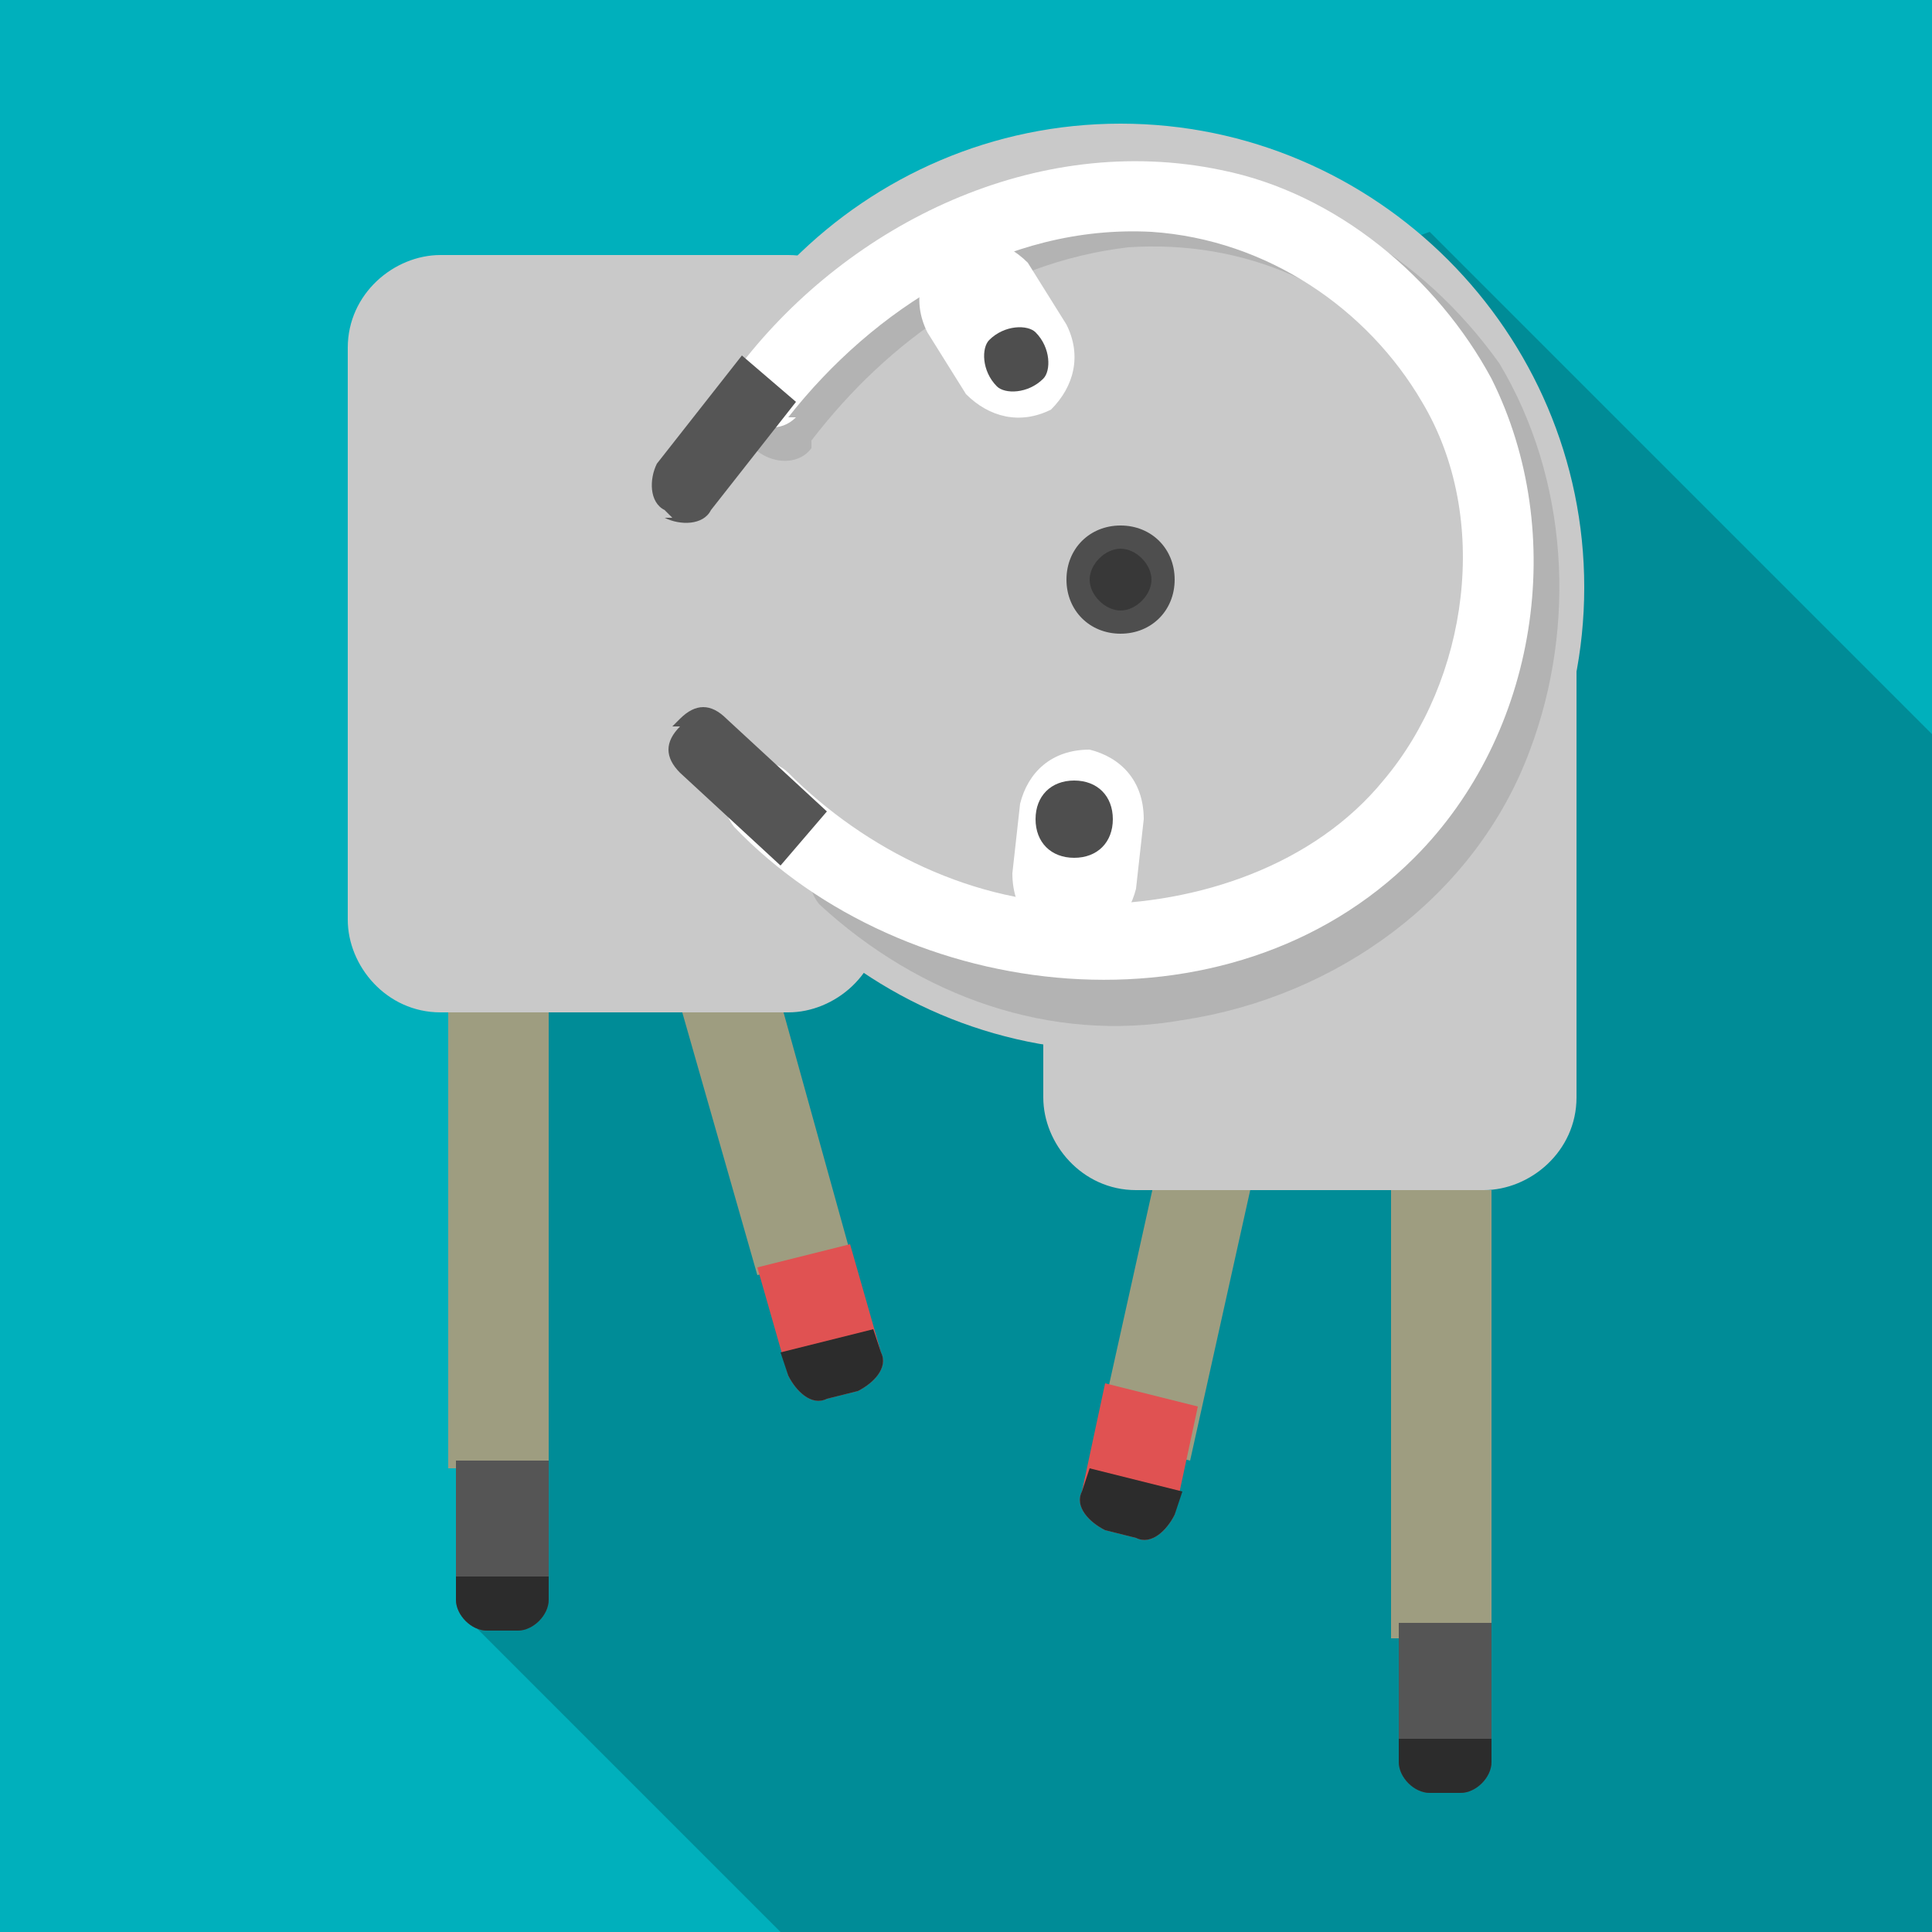
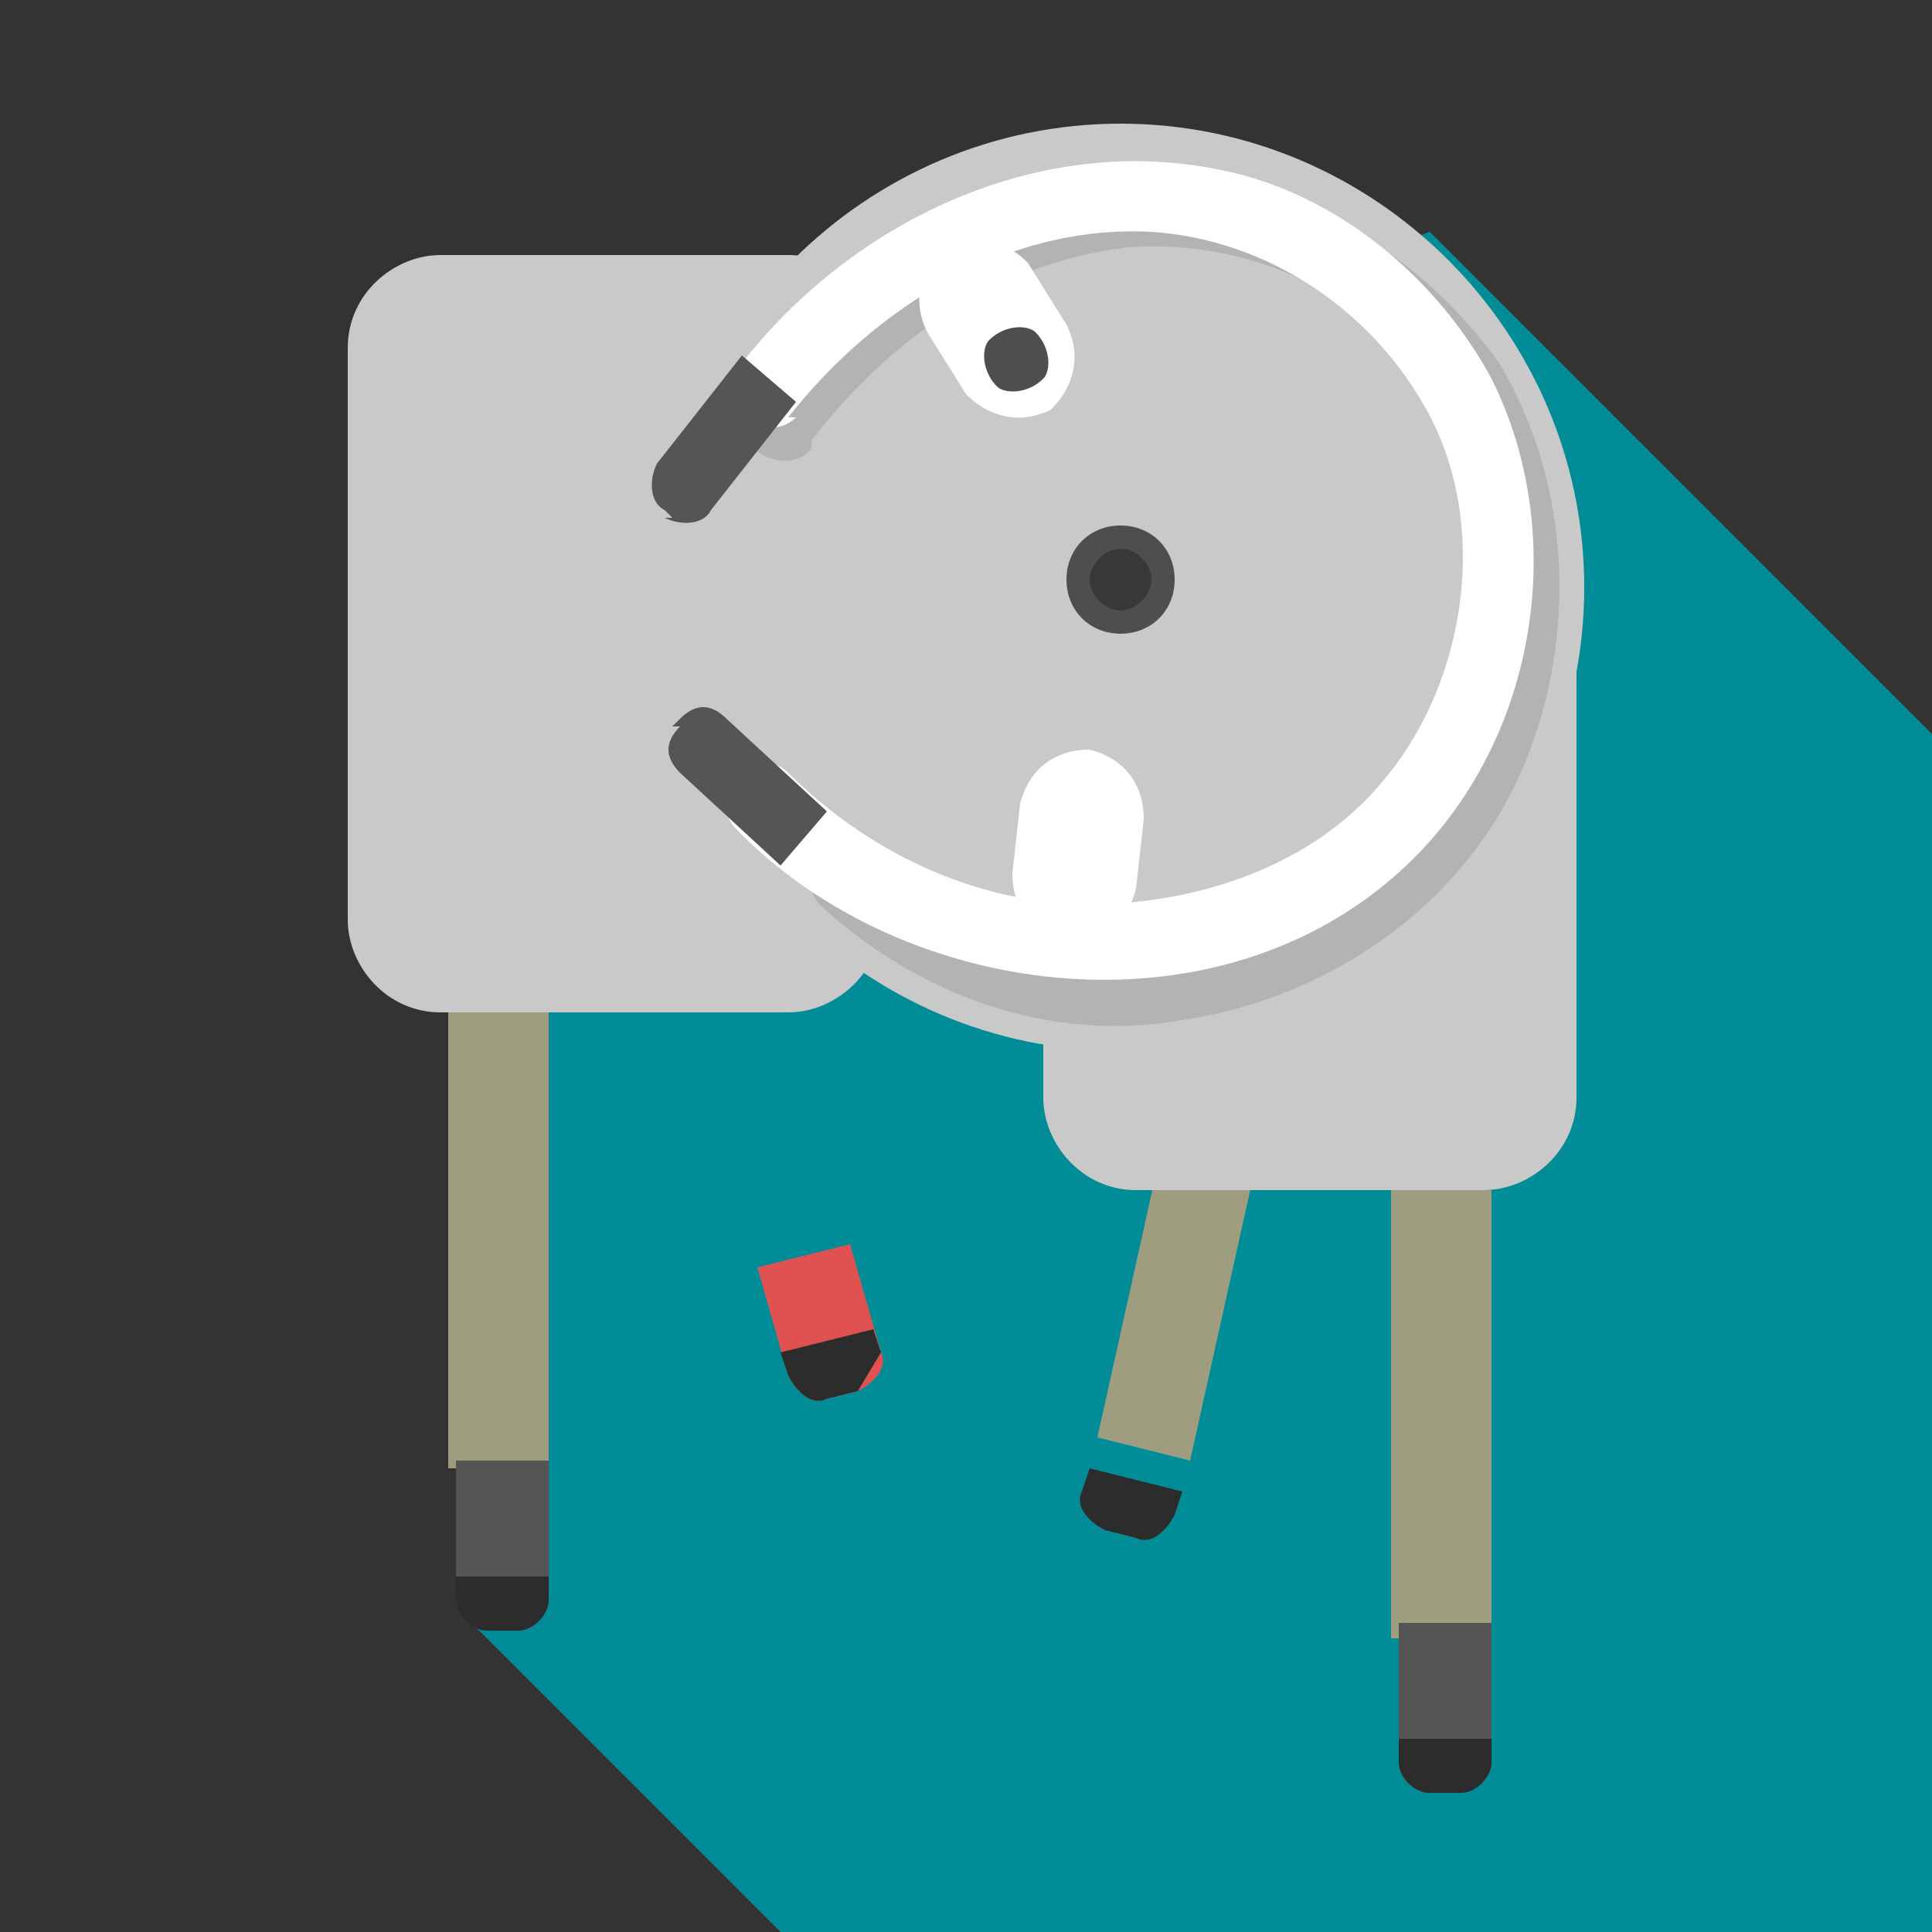
<svg xmlns="http://www.w3.org/2000/svg" xml:space="preserve" width="250px" height="250px" version="1.1" style="shape-rendering:geometricPrecision; text-rendering:geometricPrecision; image-rendering:optimizeQuality; fill-rule:evenodd; clip-rule:evenodd" viewBox="0 0 250 250">
  <rect x="0" y="0" width="250" height="250" fill="#333333" stroke="none" />
  <defs>
    <style type="text/css">
   
    .str0 {stroke:#EEEEEE;stroke-width:4}
    .fil1 {fill:#008C97;fill-rule:nonzero}
    .fil0 {fill:#00B0BC;fill-rule:nonzero}
    .fil4 {fill:#2C2C2C;fill-rule:nonzero}
    .fil10 {fill:#383838;fill-rule:nonzero}
    .fil9 {fill:#4E4E4E;fill-rule:nonzero}
    .fil3 {fill:#555555;fill-rule:nonzero}
    .fil2 {fill:#9E9D80;fill-rule:nonzero}
    .fil7 {fill:#B3B3B3;fill-rule:nonzero}
    .fil6 {fill:#C9C9C9;fill-rule:nonzero}
    .fil5 {fill:#E05252;fill-rule:nonzero}
    .fil8 {fill:white;fill-rule:nonzero}
   
  </style>
  </defs>
  <g id="Слой_x0020_1">
-     <polygon class="fil0 str0" points="254,254 -4,254 -4,-4 254,-4 " />
    <path class="fil1" d="M61 210l43 43 150 0 0 -154 -69 -69c-39,14 -103,42 -112,84 -1,6 -4,25 -6,42 -3,22 -4,41 -5,53z" />
    <g id="_212700464">
      <polygon class="fil2" points="71,190 58,190 58,131 71,131 " />
    </g>
    <polygon class="fil2" points="193,212 180,212 180,154 193,154 " />
-     <polygon class="fil2" points="110,162 98,165 88,130 100,126 " />
    <polygon class="fil2" points="154,189 142,186 150,150 162,153 " />
    <path class="fil3" d="M67 211l-4 0c-2,0 -4,-2 -4,-4l0 -18 12 0 0 18c0,2 -2,4 -4,4z" />
    <path class="fil4" d="M67 211l-4 0c-2,0 -4,-2 -4,-4l0 -3 12 0 0 3c0,2 -2,4 -4,4z" />
    <path class="fil5" d="M111 180l-4 1c-2,1 -4,-1 -5,-3l-4 -14 12 -3 4 14c1,2 -1,4 -3,5z" />
-     <path class="fil4" d="M111 180l-4 1c-2,1 -4,-1 -5,-3l-1 -3 12 -3 1 3c1,2 -1,4 -3,5z" />
+     <path class="fil4" d="M111 180l-4 1c-2,1 -4,-1 -5,-3l-1 -3 12 -3 1 3z" />
    <path class="fil3" d="M189 232l-4 0c-2,0 -4,-2 -4,-4l0 -18 12 0 0 18c0,2 -2,4 -4,4z" />
    <path class="fil4" d="M189 232l-4 0c-2,0 -4,-2 -4,-4l0 -3 12 0 0 3c0,2 -2,4 -4,4z" />
    <path class="fil6" d="M102 131l-45 0c-7,0 -12,-6 -12,-12l0 -74c0,-7 6,-12 12,-12l45 0c7,0 12,6 12,12l0 74c0,7 -6,12 -12,12z" />
    <path class="fil6" d="M192 154l-45 0c-7,0 -12,-6 -12,-12l0 -74c0,-7 6,-12 12,-12l45 0c7,0 12,6 12,12l0 74c0,7 -6,12 -12,12z" />
    <path class="fil6" d="M205 76c0,33 -27,60 -60,60 -33,0 -60,-27 -60,-60 0,-33 27,-60 60,-60 33,0 60,27 60,60z" />
    <g id="_212693048">
      <g>
        <path class="fil7" d="M105 57c10,-13 24,-23 41,-25 15,-1 29,5 38,17 20,26 4,64 -26,73 -16,4 -33,0 -45,-12 -4,-4 -11,2 -7,7 13,12 30,18 47,15 20,-3 38,-16 45,-35 6,-16 5,-35 -4,-50 -10,-14 -25,-23 -42,-24 -22,-1 -42,12 -55,30 -3,5 5,9 8,5z" />
      </g>
    </g>
-     <path class="fil5" d="M147 199l-4 -1c-2,-1 -4,-3 -3,-5l3 -14 12 3 -3 14c-1,2 -3,4 -5,3z" />
    <path class="fil4" d="M147 199l-4 -1c-2,-1 -4,-3 -3,-5l1 -3 12 3 -1 3c-1,2 -3,4 -5,3z" />
    <g id="_212692208">
      <g>
        <path class="fil8" d="M102 54c11,-14 28,-25 47,-24 15,1 28,10 35,22 9,15 6,36 -5,49 -9,11 -24,16 -38,16 -15,0 -29,-7 -39,-17 -4,-4 -11,2 -7,7 22,23 64,28 88,4 16,-16 20,-42 10,-62 -7,-13 -20,-24 -35,-27 -24,-5 -48,7 -62,25 -4,5 3,11 7,7z" />
      </g>
    </g>
    <path class="fil3" d="M87 67l-1 -1c-2,-1 -2,-4 -1,-6l11 -14 7 6 -11 14c-1,2 -4,2 -6,1z" />
    <path class="fil3" d="M87 94l1 -1c2,-2 4,-2 6,0l13 12 -6 7 -13 -12c-2,-2 -2,-4 0,-6z" />
    <path class="fil9" d="M152 75c0,4 -3,7 -7,7 -4,0 -7,-3 -7,-7 0,-4 3,-7 7,-7 4,0 7,3 7,7z" />
    <path class="fil10" d="M149 75c0,2 -2,4 -4,4 -2,0 -4,-2 -4,-4 0,-2 2,-4 4,-4 2,0 4,2 4,4z" />
    <path class="fil8" d="M138 122c-4,-1 -7,-4 -7,-9l1 -9c1,-4 4,-7 9,-7 4,1 7,4 7,9l-1 9c-1,4 -4,7 -9,7z" />
-     <path class="fil9" d="M144 106c0,3 -2,5 -5,5 -3,0 -5,-2 -5,-5 0,-3 2,-5 5,-5 3,0 5,2 5,5z" />
    <path class="fil8" d="M122 32c4,-2 8,-1 11,2l5 8c2,4 1,8 -2,11 -4,2 -8,1 -11,-2l-5 -8c-2,-4 -1,-8 2,-11z" />
    <path class="fil9" d="M129 50c-2,-2 -2,-5 -1,-6 2,-2 5,-2 6,-1 2,2 2,5 1,6 -2,2 -5,2 -6,1z" />
  </g>
</svg>